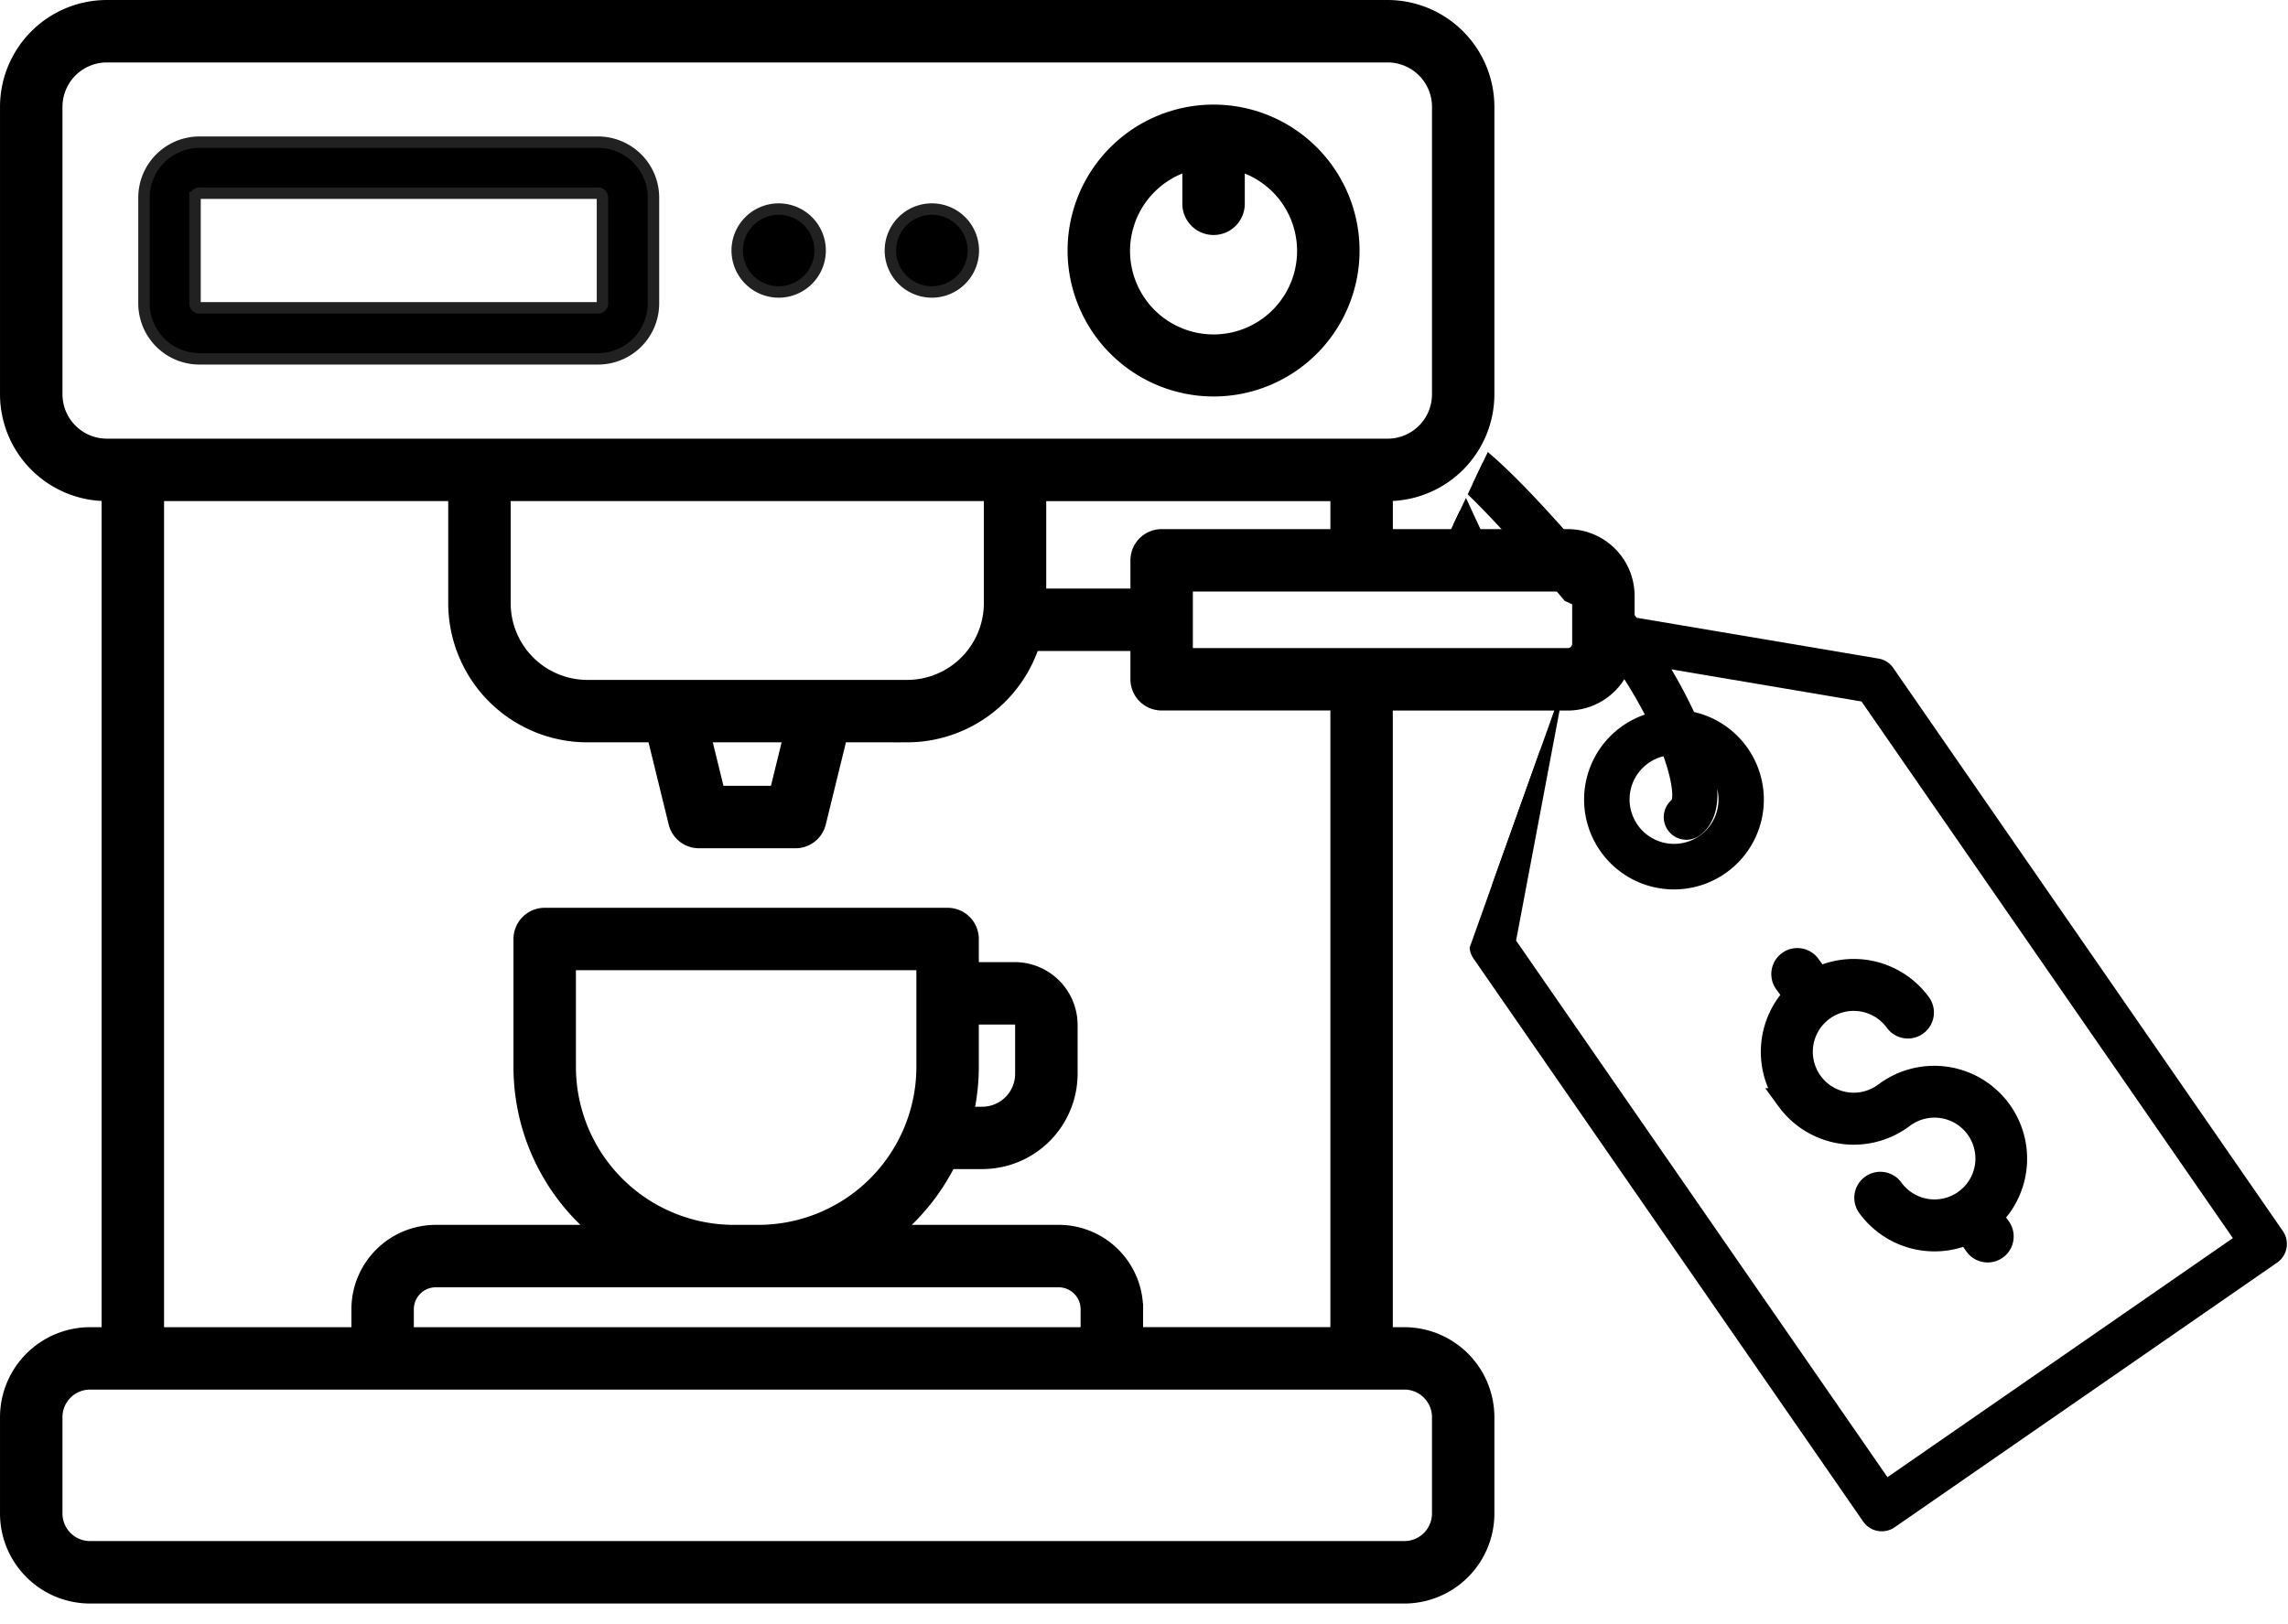
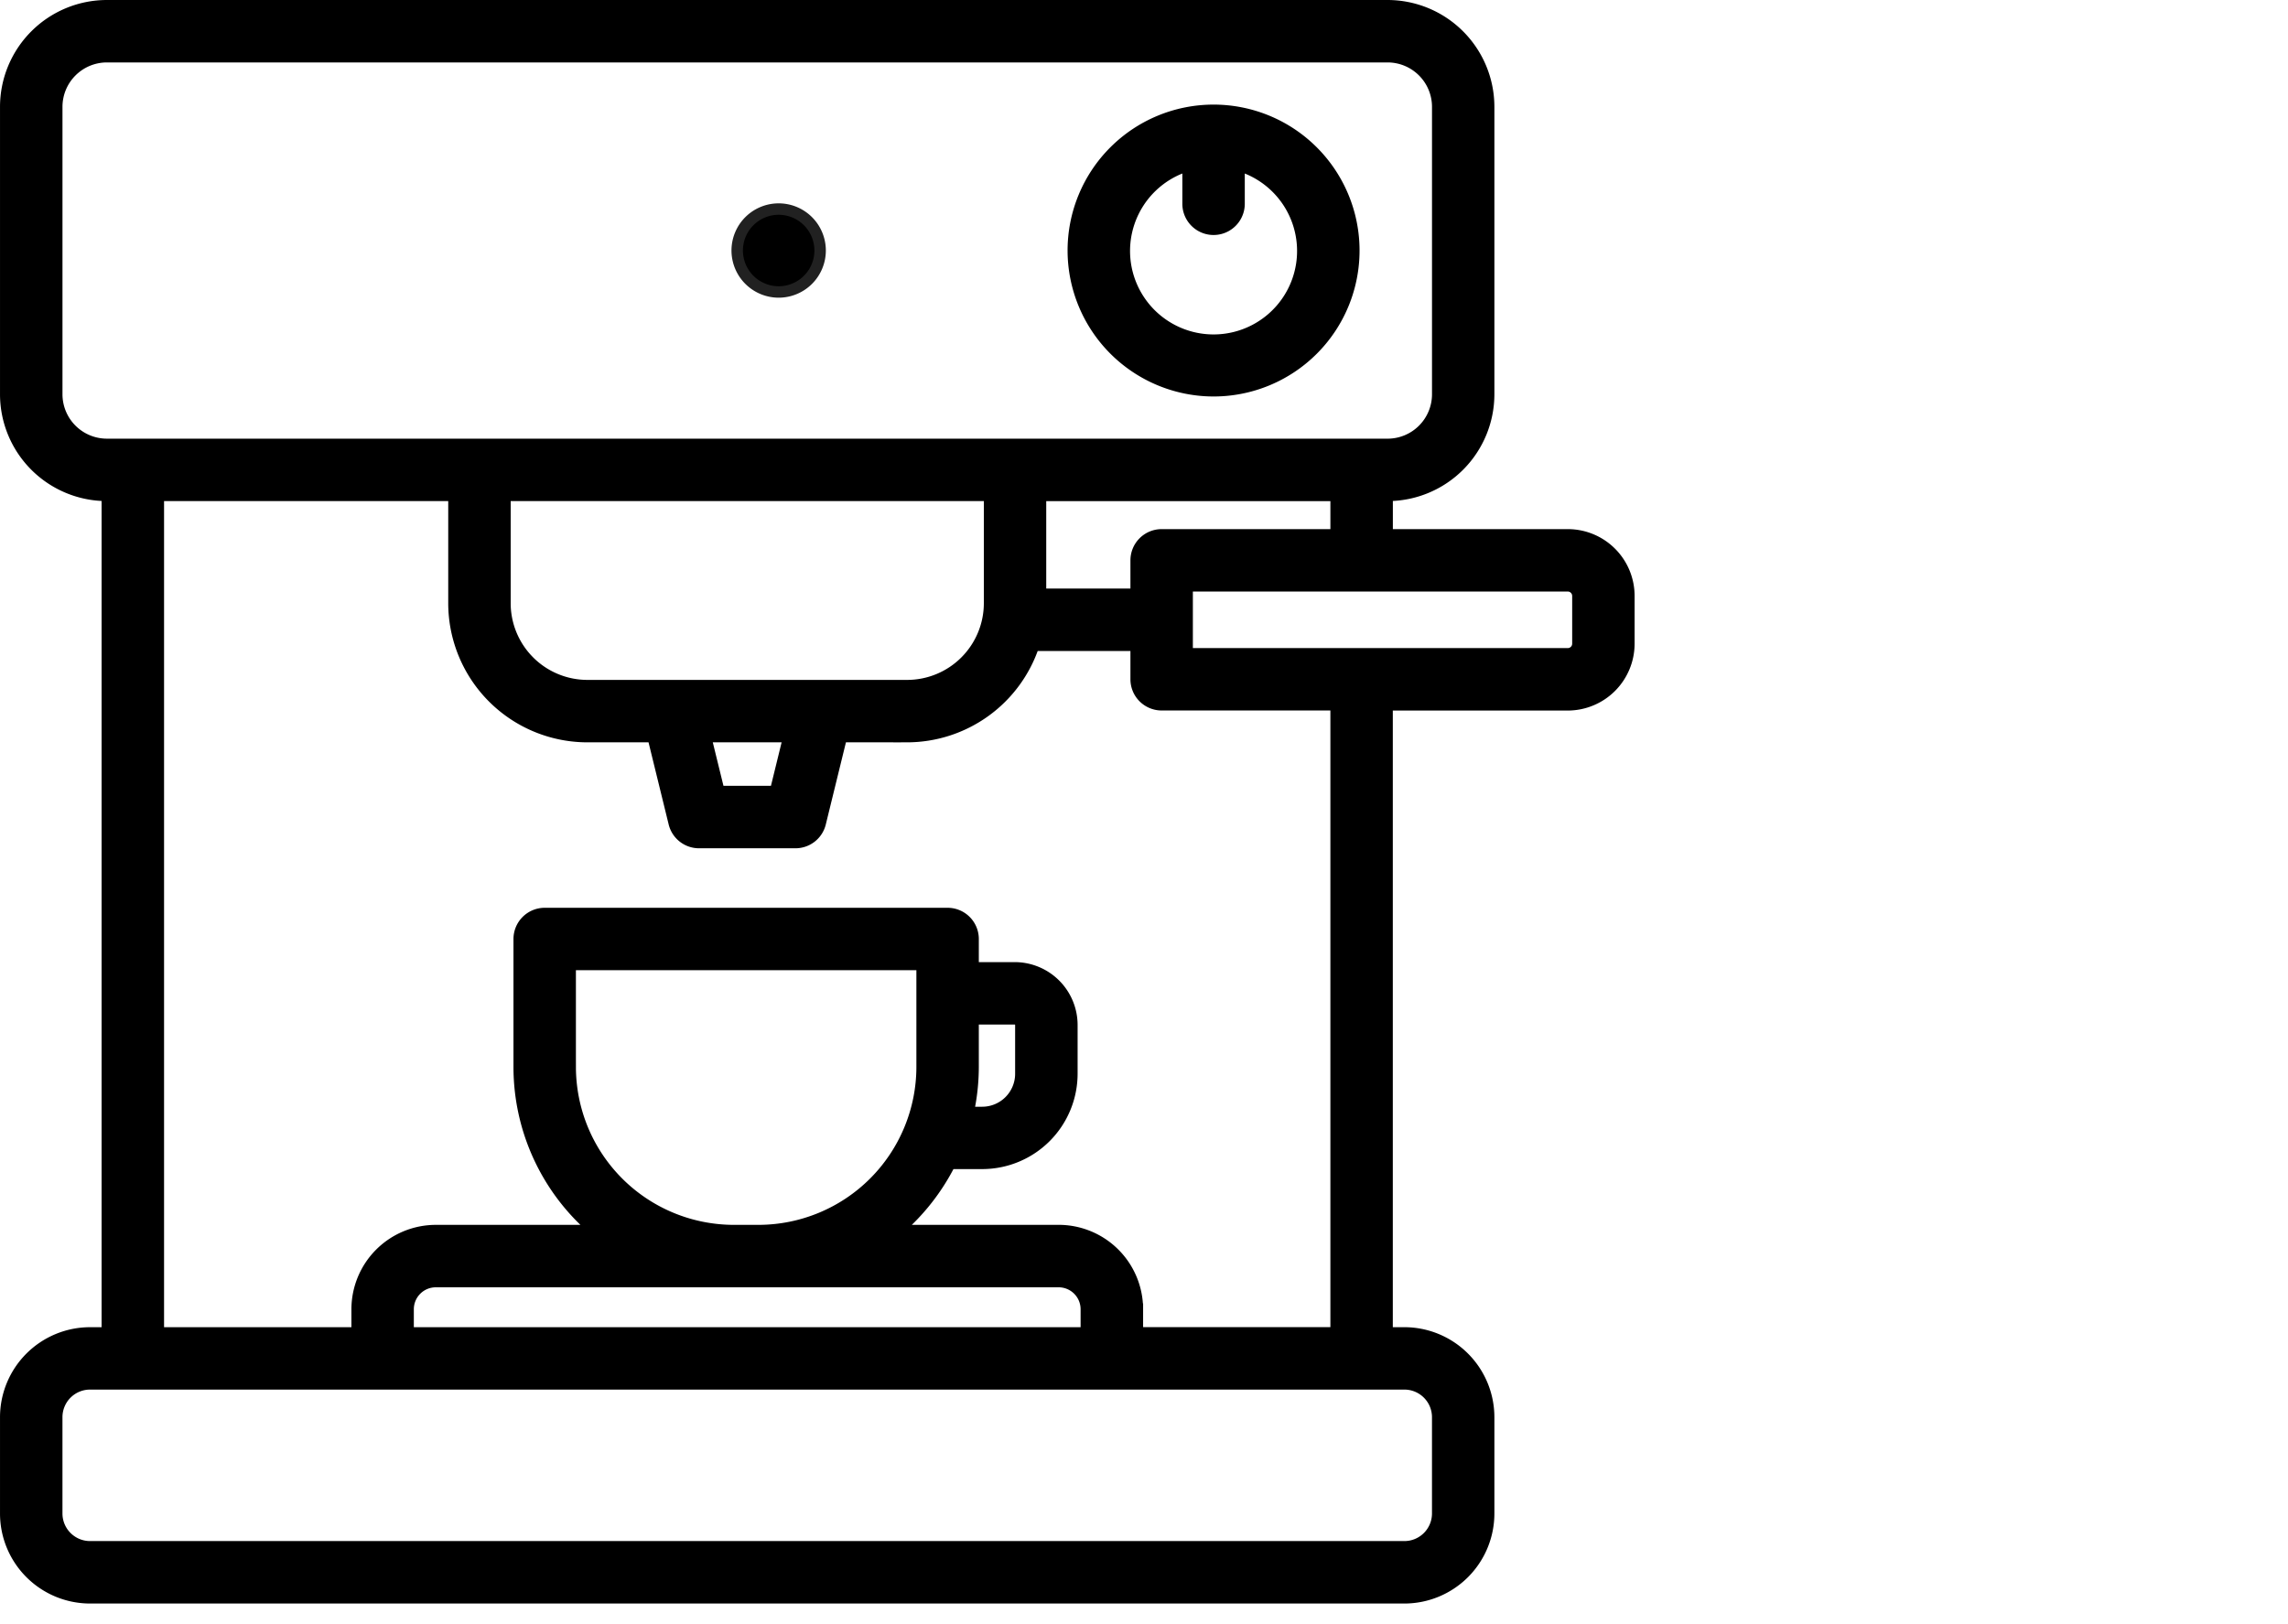
<svg xmlns="http://www.w3.org/2000/svg" xmlns:ns1="http://sodipodi.sourceforge.net/DTD/sodipodi-0.dtd" xmlns:ns2="http://www.inkscape.org/namespaces/inkscape" width="200" height="142.015" viewBox="0 0 200 142.015" version="1.1" id="svg16" ns1:docname="Icono_vender.svg" ns2:version="1.0.1 (3bc2e813f5, 2020-09-07)">
  <defs id="defs4">
    <clipPath id="clip-path">
-       <path id="Path_14162" data-name="Path 14162" d="M -0.773,1.876 11.988,7.712 1.316,37.617 39.381,96.2 82.35,72.208 46.51,15.215 4.34,-8.882 Z" transform="translate(1279,857)" fill="#ffffff" stroke="#000000" stroke-width="2" />
-     </clipPath>
+       </clipPath>
  </defs>
  <g id="Icono_vender" transform="translate(-1152.056,-811.186)">
-     <path id="Path_14159" data-name="Path 14159" d="m 376.635,100.524 a 3.624,3.624 0 1 0 -3.624,-3.624 3.628,3.628 0 0 0 3.624,3.624 z" transform="translate(856.877,736.191)" stroke="#212121" stroke-width="1" />
    <path id="Path_14160" data-name="Path 14160" d="m 328.385,100.524 a 3.624,3.624 0 1 0 -3.624,-3.624 3.628,3.628 0 0 0 3.624,3.624 z" transform="translate(891.736,736.191)" stroke="#212121" stroke-width="1" />
-     <path id="Path_14157" data-name="Path 14157" d="M 182.452,86.3 V 77.045 A 4.85,4.85 0 0 0 177.606,72.2 h -34.842 a 4.851,4.851 0 0 0 -4.846,4.845 V 86.3 a 4.852,4.852 0 0 0 4.846,4.845 h 34.842 a 4.848,4.848 0 0 0 4.846,-4.845 z m -40.073,0 v -9.255 a 0.388,0.388 0 0 1 0.387,-0.386 h 34.842 a 0.387,0.387 0 0 1 0.387,0.386 V 86.3 a 0.388,0.388 0 0 1 -0.387,0.386 h -34.842 a 0.383,0.383 0 0 1 -0.387,-0.384 z" transform="translate(1026.725,751.418)" stroke="#212121" stroke-width="1" />
    <path id="Path_14161" data-name="Path 14161" d="m 442.872,86.686 a 12.261,12.261 0 1 0 -12.262,-12.26 12.276,12.276 0 0 0 12.262,12.26 z m -2.23,-19.7 v 3.351 a 2.229,2.229 0 1 0 4.458,0 v -3.351 a 7.8,7.8 0 1 1 -4.458,0 z" transform="translate(815.266,758.668)" stroke="#000000" stroke-width="1" />
    <path id="Path_14158" data-name="Path 14158" d="m 230.925,75.472 h -15.8 v -3.451 h 0.039 A 8.849,8.849 0 0 0 224,63.182 V 38.045 a 8.849,8.849 0 0 0 -8.84,-8.839 H 103.213 a 8.849,8.849 0 0 0 -8.84,8.839 v 25.137 a 8.849,8.849 0 0 0 8.84,8.839 h 0.039 v 73.233 h -1.51 a 7.378,7.378 0 0 0 -7.369,7.369 v 8.426 a 7.376,7.376 0 0 0 7.369,7.367 H 216.635 A 7.375,7.375 0 0 0 224,161.048 v -8.426 a 7.376,7.376 0 0 0 -7.367,-7.369 h -1.512 V 90.335 h 15.8 a 5.35,5.35 0 0 0 5.336,-5.349 v -4.179 a 5.341,5.341 0 0 0 -5.335,-5.335 z m -127.711,-7.91 a 4.385,4.385 0 0 1 -4.381,-4.38 V 38.045 a 4.385,4.385 0 0 1 4.381,-4.38 h 111.952 a 4.385,4.385 0 0 1 4.381,4.38 v 25.138 a 4.384,4.384 0 0 1 -4.381,4.38 z m 83.2,68.745 h -14.131 a 18.876,18.876 0 0 0 4.628,-5.878 h 2.822 a 7.845,7.845 0 0 0 7.835,-7.836 v -4.269 a 5,5 0 0 0 -4.99,-4.992 h -3.645 v -2.521 a 2.229,2.229 0 0 0 -2.229,-2.229 h -35.219 a 2.23,2.23 0 0 0 -2.229,2.229 V 122 a 18.721,18.721 0 0 0 6.65,14.306 h -13.941 a 6.884,6.884 0 0 0 -6.875,6.875 v 2.071 H 107.713 V 72.021 h 25.84 v 9.43 a 11.676,11.676 0 0 0 11.663,11.664 h 5.738 l 1.854,7.563 a 2.23,2.23 0 0 0 2.165,1.7 h 8.433 a 2.228,2.228 0 0 0 2.165,-1.7 l 1.854,-7.563 h 5.739 a 11.678,11.678 0 0 0 11.061,-7.989 h 8.961 V 88.1 a 2.229,2.229 0 0 0 2.229,2.229 h 15.249 v 54.919 h -17.37 v -2.069 a 6.885,6.885 0 0 0 -6.878,-6.875 z m -28.4,4.459 h 28.4 a 2.419,2.419 0 0 1 2.416,2.417 v 2.071 h -59.284 v -2.071 a 2.42,2.42 0 0 1 2.417,-2.417 z M 143.714,122 v -8.96 h 30.762 V 122 a 14.323,14.323 0 0 1 -14.306,14.306 h -2.148 A 14.323,14.323 0 0 1 143.715,122 Z m 34.786,3.969 A 18.776,18.776 0 0 0 178.933,122 v -4.209 h 3.643 a 0.533,0.533 0 0 1 0.531,0.533 v 4.276 a 3.381,3.381 0 0 1 -3.376,3.377 H 178.5 Z M 152.7,88.656 h -7.488 a 7.213,7.213 0 0 1 -7.2,-7.205 v -9.43 h 42.36 v 9.43 a 7.213,7.213 0 0 1 -7.2,7.205 z m 10.132,4.458 -1.176,4.8 h -4.937 l -1.178,-4.8 z M 193.186,77.7 v 2.967 h -8.36 v -8.644 h 25.839 v 3.449 h -15.249 a 2.229,2.229 0 0 0 -2.23,2.229 z m 23.449,72.009 a 2.914,2.914 0 0 1 2.91,2.91 v 8.426 a 2.914,2.914 0 0 1 -2.91,2.91 H 101.742 a 2.914,2.914 0 0 1 -2.91,-2.91 v -8.426 a 2.912,2.912 0 0 1 2.91,-2.91 z M 231.8,84.984 a 0.884,0.884 0 0 1 -0.877,0.89 H 197.644 V 82.91 c 0,0 0,-0.01 0,-0.014 0,-0.004 0,-0.01 0,-0.014 v -2.954 h 33.279 a 0.889,0.889 0 0 1 0.877,0.877 z" transform="translate(1058.184,782.48)" stroke="#000000" stroke-width="1" />
    <g id="Mask_Group_1802" data-name="Mask Group 1802" clip-path="url(#clip-path)">
      <g id="Group_2595" data-name="Group 2595" transform="matrix(0.985,0.174,-0.174,0.985,17876.033,-1736.525)">
-         <path id="Path_14004" data-name="Path 14004" d="m 0,9.667 a 7.131,7.131 0 0 0 7.122,7.123 h 0.24 a 4.575,4.575 0 1 1 -4.576,4.574 1.274,1.274 0 1 0 -2.548,0 7.133,7.133 0 0 0 5.61,6.958 v 1.284 a 1.274,1.274 0 1 0 2.548,0 V 28.4 A 7.119,7.119 0 0 0 7.36,14.242 H 7.12 a 4.575,4.575 0 1 1 4.58,-4.576 1.274,1.274 0 1 0 2.548,0 7.129,7.129 0 0 0 -5.85,-7 V 1.274 a 1.274,1.274 0 1 0 -2.548,0 V 2.666 A 7.129,7.129 0 0 0 0,9.667 Z" transform="matrix(0.695,-0.719,0.719,0.695,-15858.168,5477.519)" stroke="#000000" stroke-width="2" />
-         <path id="Path_14117" data-name="Path 14117" d="M 162.79,61.572 120.7,19.023 A 0.958,0.958 0 0 0 120,18.733 L 98.167,18.9 C 93.7,14.647 82.687,5.658 80,5.646 a 2.739,2.739 0 0 0 -2.021,0.735 c -2.408,2.381 7.65,14.765 12.415,19.932 l -0.259,22 a 0.977,0.977 0 0 0 0.283,0.7 l 42.093,42.539 a 0.975,0.975 0 0 0 0.689,0.29 h 0.005 a 0.979,0.979 0 0 0 0.687,-0.283 l 28.893,-28.6 a 0.978,0.978 0 0 0 0.008,-1.382 z M 79.352,7.767 a 1,1 0 0 1 0.636,-0.169 c 1.656,0.008 11.438,7.958 15.3,11.318 l -3.855,0.029 A 0.977,0.977 0 0 0 90.464,19.91 L 90.426,23.4 C 88.968,21.666 81.526,11.377 79.574,8.246 79.46,8.066 79.319,7.8 79.352,7.767 Z M 133.209,89.48 92.091,47.925 92.41,20.892 97.385,20.855 c 0.172,0.169 0.344,0.34 0.518,0.516 a 43.091,43.091 0 0 1 4.385,5.136 6.854,6.854 0 1 0 2.254,-0.38 c -0.045,0 -0.09,0 -0.134,0 a 43.144,43.144 0 0 0 -4.307,-5.3 l 19.5,-0.145 41.117,41.562 z M 105.172,33.624 a 0.977,0.977 0 0 0 1.378,1.385 c 0.828,-0.824 1.386,-2.609 -0.655,-6.438 -0.062,-0.116 -0.128,-0.234 -0.193,-0.351 a 4.886,4.886 0 1 1 -2.277,-0.01 c 1.791,2.9 2.243,4.92 1.747,5.413 z" transform="translate(-15970.109,5427.155)" stroke="#000000" stroke-width="2" />
-       </g>
+         </g>
    </g>
  </g>
</svg>